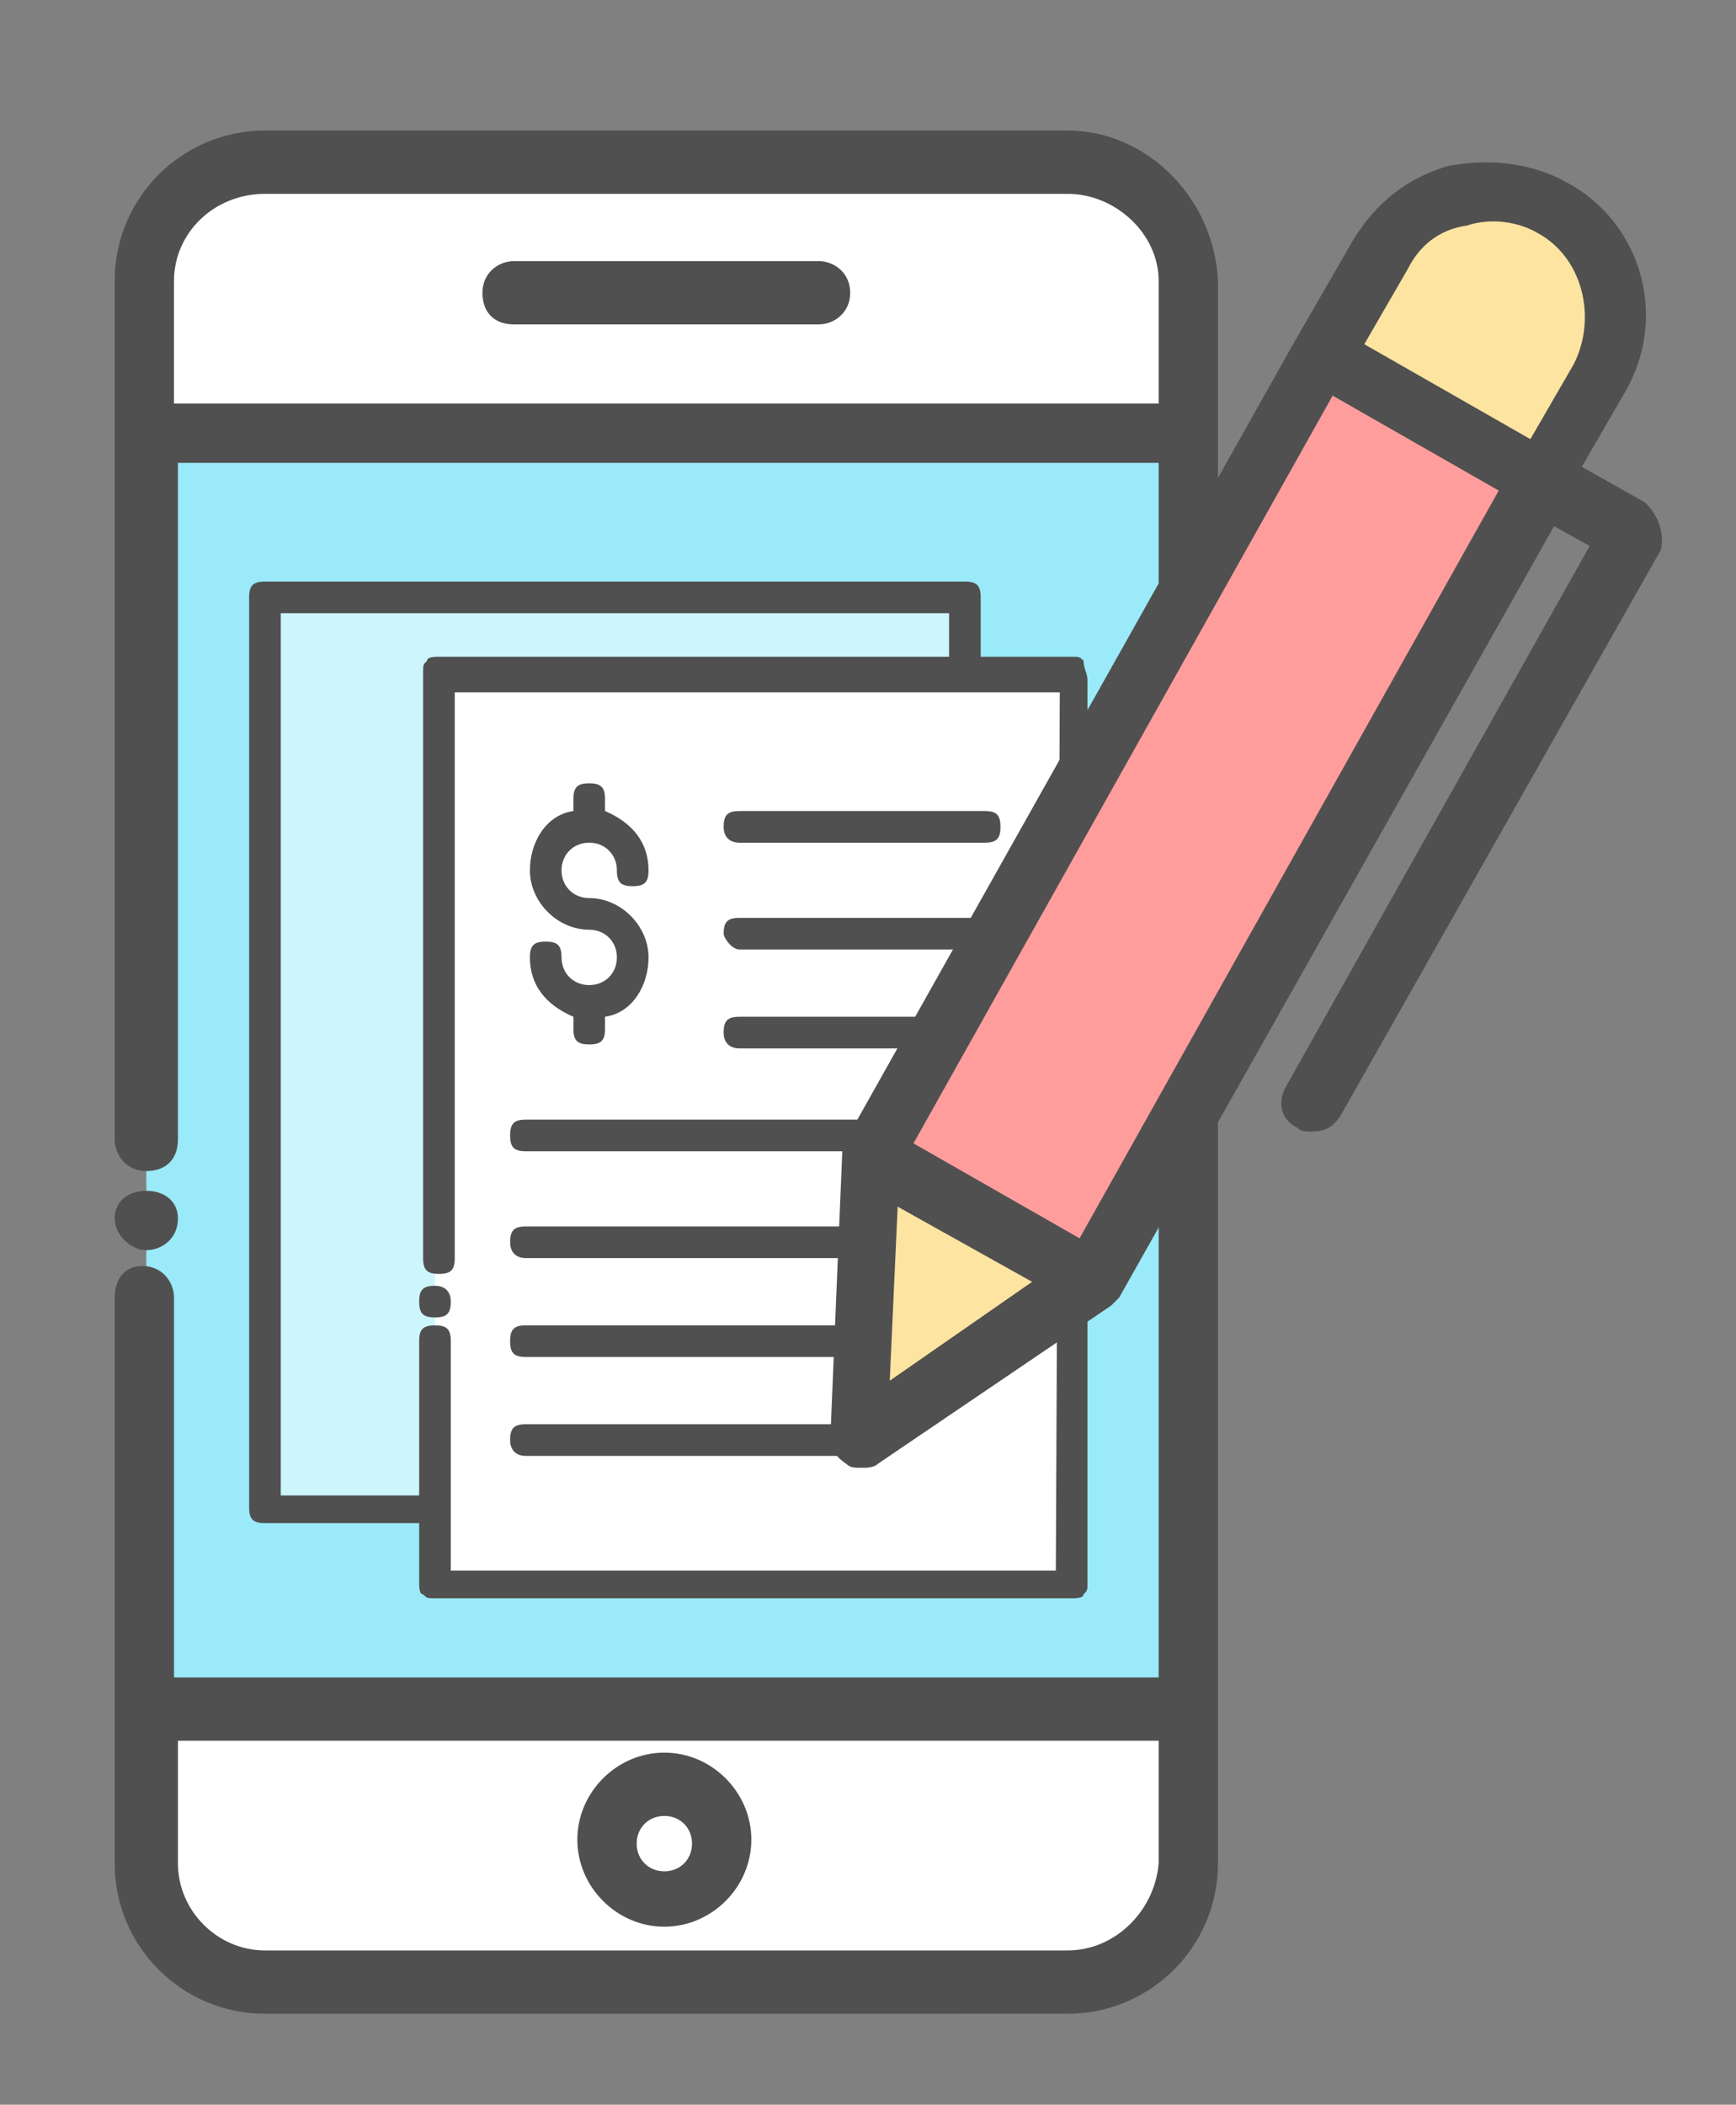
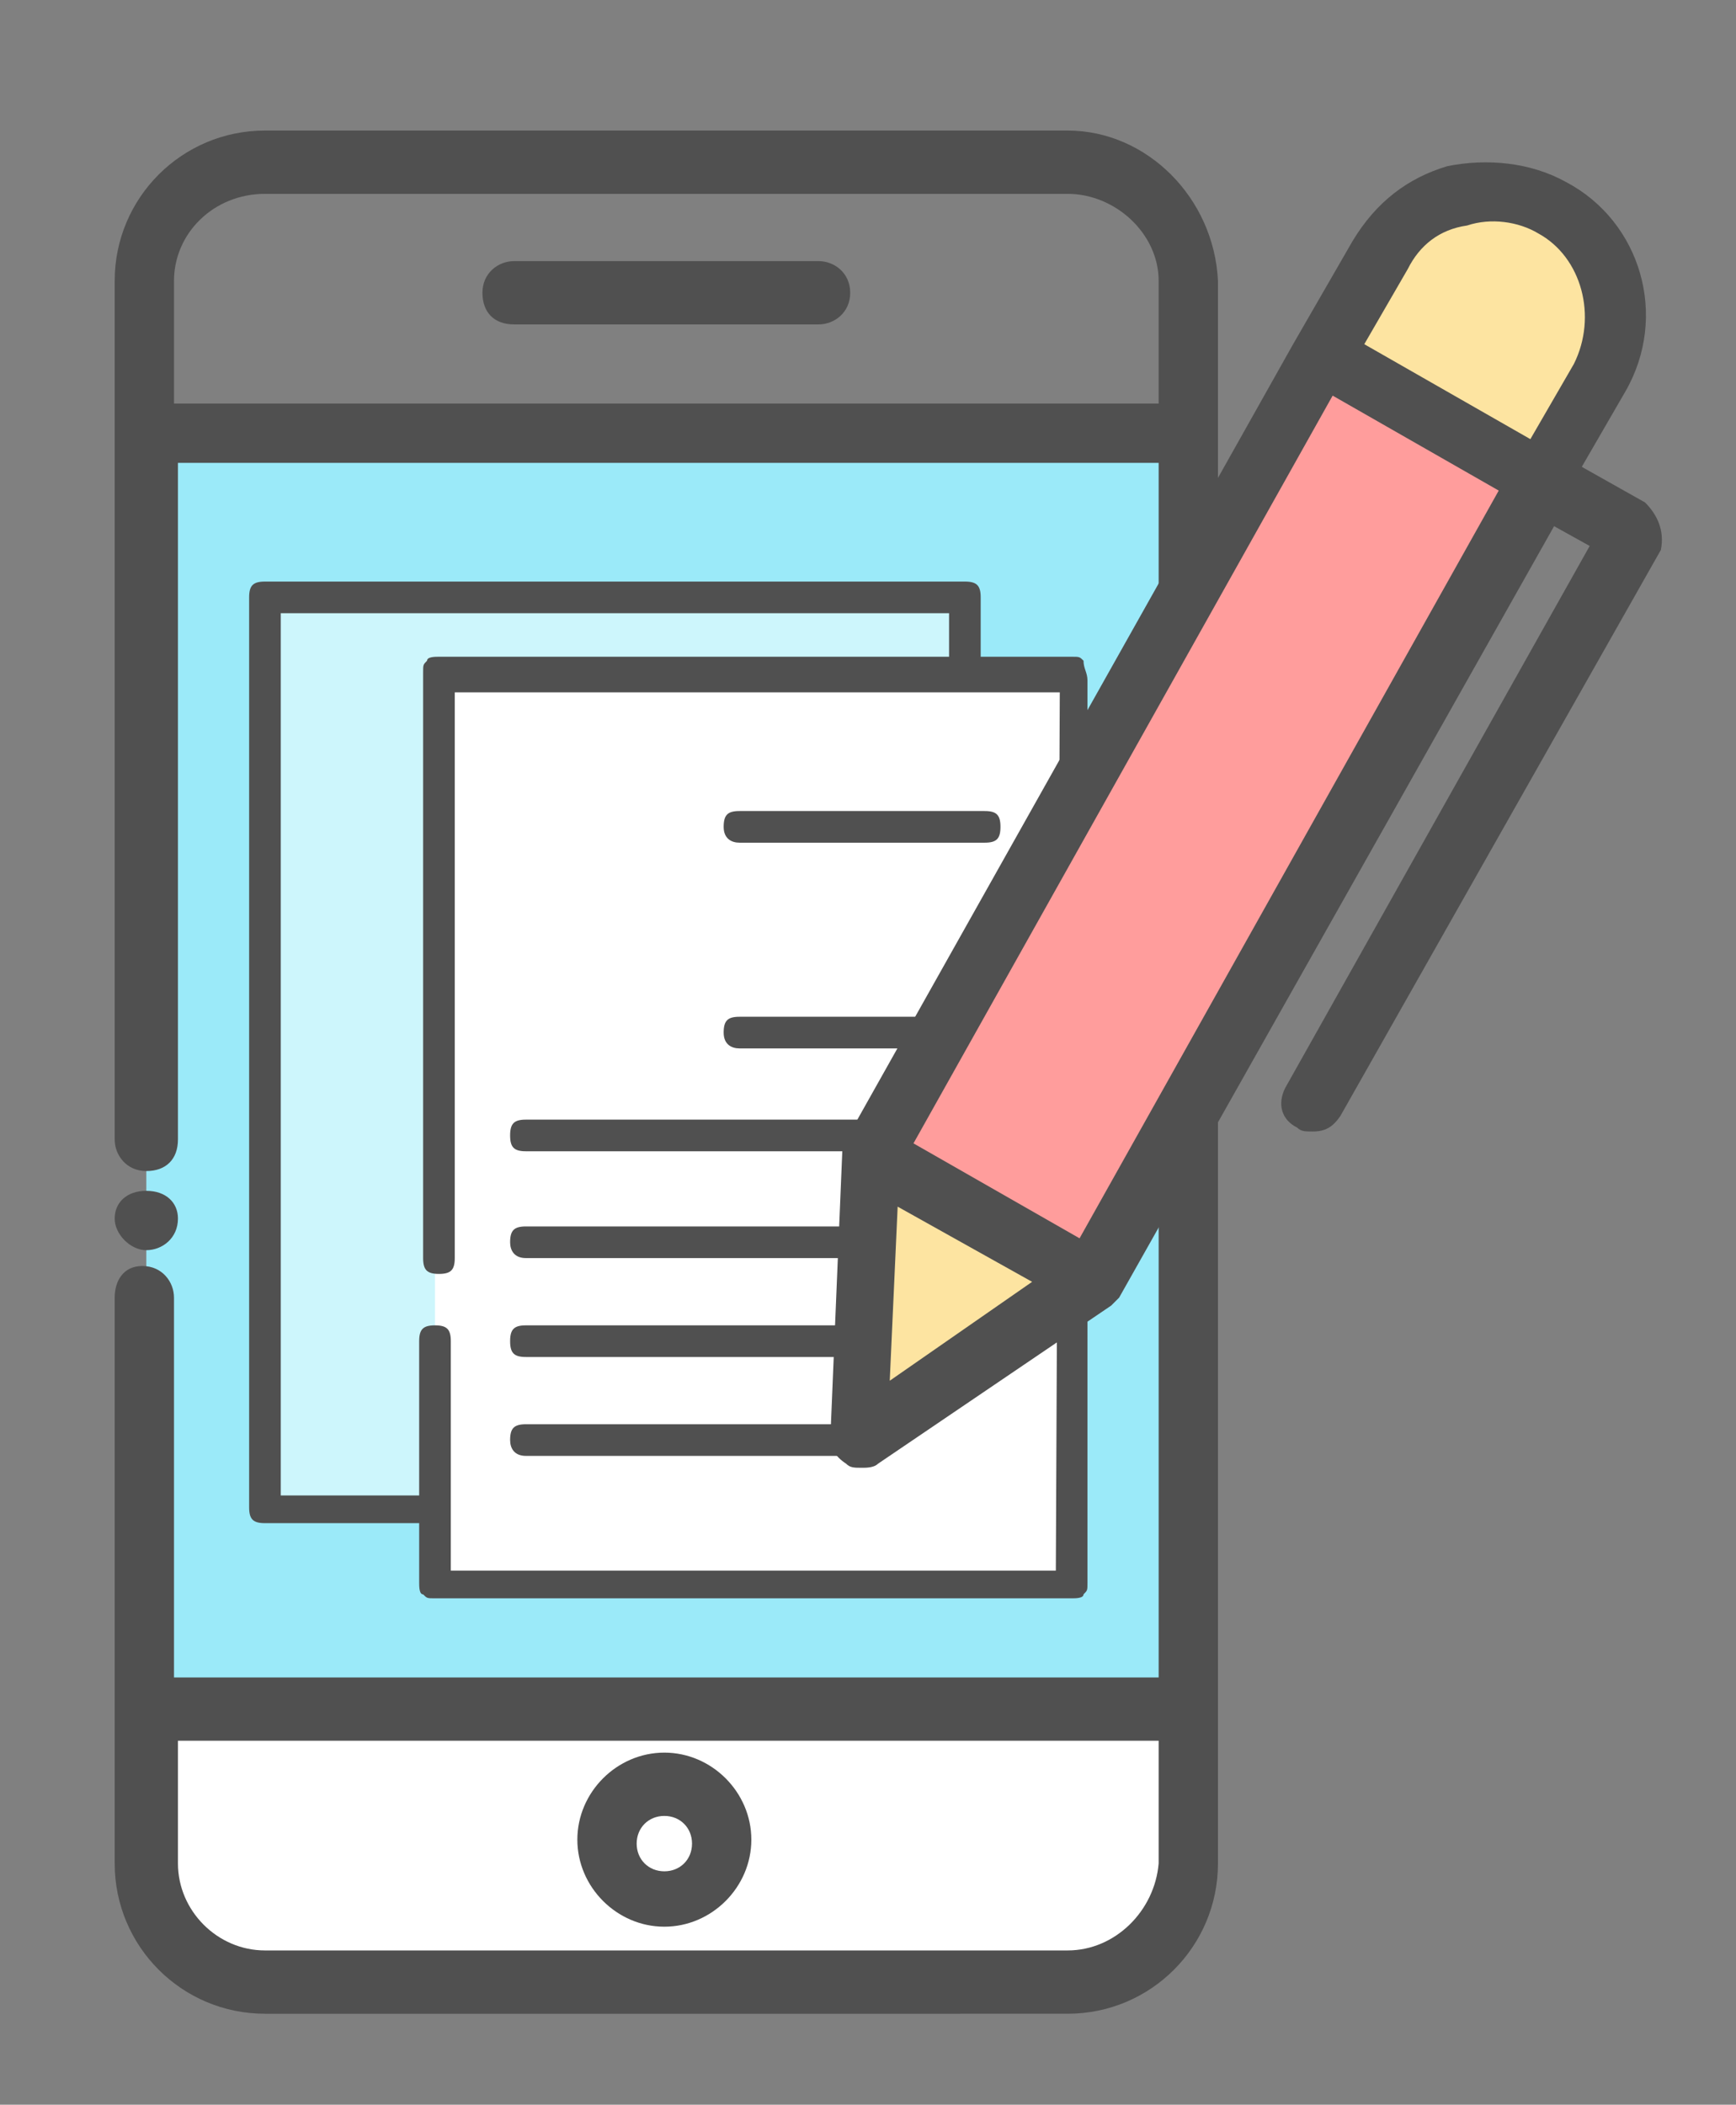
<svg xmlns="http://www.w3.org/2000/svg" version="1.1" id="Layer_1" x="0px" y="0px" viewBox="0 0 43.9 53.2" style="enable-background:new 0 0 43.9 53.2;" xml:space="preserve">
  <rect x="0" y="0" width="43.9" height="53.2" fill="#808080" stroke="none" />
  <style type="text/css">
	.st0{display:none;fill:#F2C6DD;}
	.st1{fill:#FFFFFF;}
	.st2{fill:#9BEAF9;}
	.st3{fill:#FF9D9C;}
	.st4{fill:#505050;}
	.st5{fill:#CDF6FC;}
	.st6{fill:#FDE4A1;}
</style>
  <path class="st0" d="M3.2,26.5C1.8,29,1,31.8,1,34.8C1,34.9,1,35,1,35c0,11.6,9.4,21,21,21c0.6,0,1.2,0,1.8-0.1V26.5  C23.7,26.5,3.2,26.5,3.2,26.5z" />
  <path class="st1" d="M3.7,47.1c0,1.7,1.3,3,3,3H27c1.7,0,3-1.3,3-3v-3.9H3.7V47.1z" />
-   <path class="st1" d="M30,7.1c0-1.7-1.3-3-3-3H6.7c-1.7,0-3,1.3-3,3V11H30V7.1z" />
  <rect x="3.7" y="11" class="st2" width="26.3" height="32.2" />
  <path class="st3" d="M17.6,18.5v8.2h7.8v-0.4C25.4,22,21.9,18.5,17.6,18.5z" />
  <g>
    <path class="st4" d="M3.7,31.6c0.4,0,0.8-0.3,0.8-0.8c0-0.4-0.3-0.7-0.8-0.7s-0.8,0.3-0.8,0.7S3.3,31.6,3.7,31.6z" />
    <path class="st4" d="M27,3.3H6.7C4.6,3.3,2.9,5,2.9,7.1v21.7c0,0.4,0.3,0.8,0.8,0.8s0.8-0.3,0.8-0.8V11.7h24.8v30.7H4.4v-9.6   c0-0.4-0.3-0.8-0.8-0.8s-0.7,0.4-0.7,0.8v14.3c0,2.1,1.7,3.8,3.8,3.8H27c2.1,0,3.8-1.7,3.8-3.8v-40C30.7,5,29,3.3,27,3.3z    M4.4,10.2V7.1c0-1.2,1-2.2,2.3-2.2H27c1.2,0,2.3,1,2.3,2.2v3.1H4.4z M27,49.3H6.7c-1.2,0-2.2-1-2.2-2.2V44h24.8v3.1   C29.2,48.3,28.2,49.3,27,49.3z" />
    <path class="st4" d="M20.7,6.6H13c-0.4,0-0.8,0.3-0.8,0.8s0.3,0.8,0.8,0.8h7.7c0.4,0,0.8-0.3,0.8-0.8S21.1,6.6,20.7,6.6z" />
    <path class="st4" d="M16.8,44.3c-1.2,0-2.2,1-2.2,2.2s1,2.2,2.2,2.2s2.2-1,2.2-2.2S18,44.3,16.8,44.3z M16.8,47.3   c-0.4,0-0.7-0.3-0.7-0.7s0.3-0.7,0.7-0.7s0.7,0.3,0.7,0.7S17.2,47.3,16.8,47.3z" />
  </g>
  <g>
    <polyline class="st5" points="11,38.2 6.7,38.2 6.7,15.3 24.3,15.3 24.3,17.1  " />
    <rect x="11" y="17.1" class="st1" width="16.1" height="23" />
    <g>
-       <path class="st4" d="M11,32.5c-0.3,0-0.4,0.1-0.4,0.4s0.1,0.4,0.4,0.4s0.4-0.1,0.4-0.4C11.4,32.7,11.3,32.5,11,32.5z" />
      <path class="st4" d="M27.4,16.7c-0.1-0.1-0.1-0.1-0.3-0.1h-2.3v-1.5c0-0.3-0.1-0.4-0.4-0.4H6.7c-0.3,0-0.4,0.1-0.4,0.4v23    c0,0.3,0.1,0.4,0.4,0.4h3.9V40c0,0.1,0,0.3,0.1,0.3c0.1,0.1,0.1,0.1,0.3,0.1h16.1c0.1,0,0.3,0,0.3-0.1c0.1-0.1,0.1-0.1,0.1-0.3    V21.6l0,0v-4.4C27.5,17,27.4,16.9,27.4,16.7z M26.7,39.7H11.4v-1.5l0,0l0,0v-4.3c0-0.3-0.1-0.4-0.4-0.4c-0.3,0-0.4,0.1-0.4,0.4    v3.9H7.1V15.5H24v1.1H11.1c-0.1,0-0.3,0-0.3,0.1c-0.1,0.1-0.1,0.1-0.1,0.3v14.8c0,0.3,0.1,0.4,0.4,0.4s0.4-0.1,0.4-0.4V17.5h15.3    L26.7,39.7L26.7,39.7z" />
      <path class="st4" d="M18.7,21.3h6.2c0.3,0,0.4-0.1,0.4-0.4c0-0.3-0.1-0.4-0.4-0.4h-6.2c-0.3,0-0.4,0.1-0.4,0.4    C18.3,21.2,18.5,21.3,18.7,21.3z" />
-       <path class="st4" d="M18.7,24h6.2c0.3,0,0.4-0.1,0.4-0.4s-0.1-0.4-0.4-0.4h-6.2c-0.3,0-0.4,0.1-0.4,0.4C18.3,23.7,18.5,24,18.7,24    z" />
      <path class="st4" d="M18.7,26.5h6.2c0.3,0,0.4-0.1,0.4-0.4c0-0.3-0.1-0.4-0.4-0.4h-6.2c-0.3,0-0.4,0.1-0.4,0.4    C18.3,26.4,18.5,26.5,18.7,26.5z" />
      <path class="st4" d="M13.3,29.1h11.6c0.3,0,0.4-0.1,0.4-0.4s-0.1-0.4-0.4-0.4H13.3c-0.3,0-0.4,0.1-0.4,0.4    C12.9,29,13,29.1,13.3,29.1z" />
      <path class="st4" d="M13.3,31.8h11.6c0.3,0,0.4-0.1,0.4-0.4c0-0.3-0.1-0.4-0.4-0.4H13.3c-0.3,0-0.4,0.1-0.4,0.4    C12.9,31.6,13,31.8,13.3,31.8z" />
      <path class="st4" d="M13.3,34.3h7.9c0.3,0,0.4-0.1,0.4-0.4s-0.1-0.4-0.4-0.4h-7.9c-0.3,0-0.4,0.1-0.4,0.4    C12.9,34.2,13,34.3,13.3,34.3z" />
      <path class="st4" d="M13.3,36.8h7.9c0.3,0,0.4-0.1,0.4-0.4c0-0.3-0.1-0.4-0.4-0.4h-7.9c-0.3,0-0.4,0.1-0.4,0.4    C12.9,36.6,13,36.8,13.3,36.8z" />
-       <path class="st4" d="M14.9,24.9c-0.4,0-0.7-0.3-0.7-0.7c0-0.3-0.1-0.4-0.4-0.4c-0.3,0-0.4,0.1-0.4,0.4c0,0.7,0.4,1.2,1.1,1.5V26    c0,0.3,0.1,0.4,0.4,0.4c0.3,0,0.4-0.1,0.4-0.4v-0.3c0.7-0.1,1.1-0.8,1.1-1.5c0-0.8-0.7-1.5-1.5-1.5c-0.4,0-0.7-0.3-0.7-0.7    s0.3-0.7,0.7-0.7c0.4,0,0.7,0.3,0.7,0.7c0,0.3,0.1,0.4,0.4,0.4c0.3,0,0.4-0.1,0.4-0.4c0-0.7-0.4-1.2-1.1-1.5v-0.3    c0-0.3-0.1-0.4-0.4-0.4c-0.3,0-0.4,0.1-0.4,0.4v0.3c-0.7,0.1-1.1,0.8-1.1,1.5c0,0.8,0.7,1.5,1.5,1.5c0.4,0,0.7,0.3,0.7,0.7    S15.3,24.9,14.9,24.9z" />
    </g>
  </g>
  <polygon class="st6" points="21.9,36.3 27.5,32.5 22.2,29.5 " />
  <polygon class="st3" points="39,12.4 38.2,11.9 33.5,9.2 22.2,29.2 22.2,29.5 27.5,32.5 27.8,32.3 " />
  <path class="st6" d="M39,12.4l1.6-2.8c0.9-1.5,0.3-3.5-1.2-4.3s-3.5-0.3-4.3,1.2l-1.6,2.8l4.7,2.7L39,12.4z" />
  <path class="st4" d="M41.6,12.7L40,11.8l1.1-1.9c1.1-1.9,0.4-4.3-1.5-5.3c-0.9-0.5-2-0.6-3-0.4c-1,0.3-1.8,0.9-2.4,1.9l-1.5,2.6l0,0  l0,0L21.4,28.8c-0.1,0.1-0.1,0.2-0.1,0.3c0,0,0,0,0,0L21,36.3c0,0.3,0.1,0.5,0.4,0.7c0.1,0.1,0.2,0.1,0.4,0.1c0.1,0,0.3,0,0.4-0.1  l5.9-4c0.1-0.1,0.2-0.2,0.2-0.2l11-19.5l0.9,0.5l-7.7,13.7c-0.2,0.4-0.1,0.8,0.3,1c0.1,0.1,0.2,0.1,0.4,0.1c0.3,0,0.5-0.1,0.7-0.4  l8.1-14.3C42.1,13.4,41.9,13,41.6,12.7z M35.6,6.8c0.3-0.6,0.8-1,1.5-1.1c0.6-0.2,1.3-0.1,1.8,0.2C40,6.5,40.4,8,39.8,9.2l-1.1,1.9  l-4.2-2.4L35.6,6.8z M22.7,30.5l3.4,1.9l-3.6,2.5L22.7,30.5z M27.3,31.3l-4.2-2.4L33.7,10l4.2,2.4L27.3,31.3z" />
</svg>